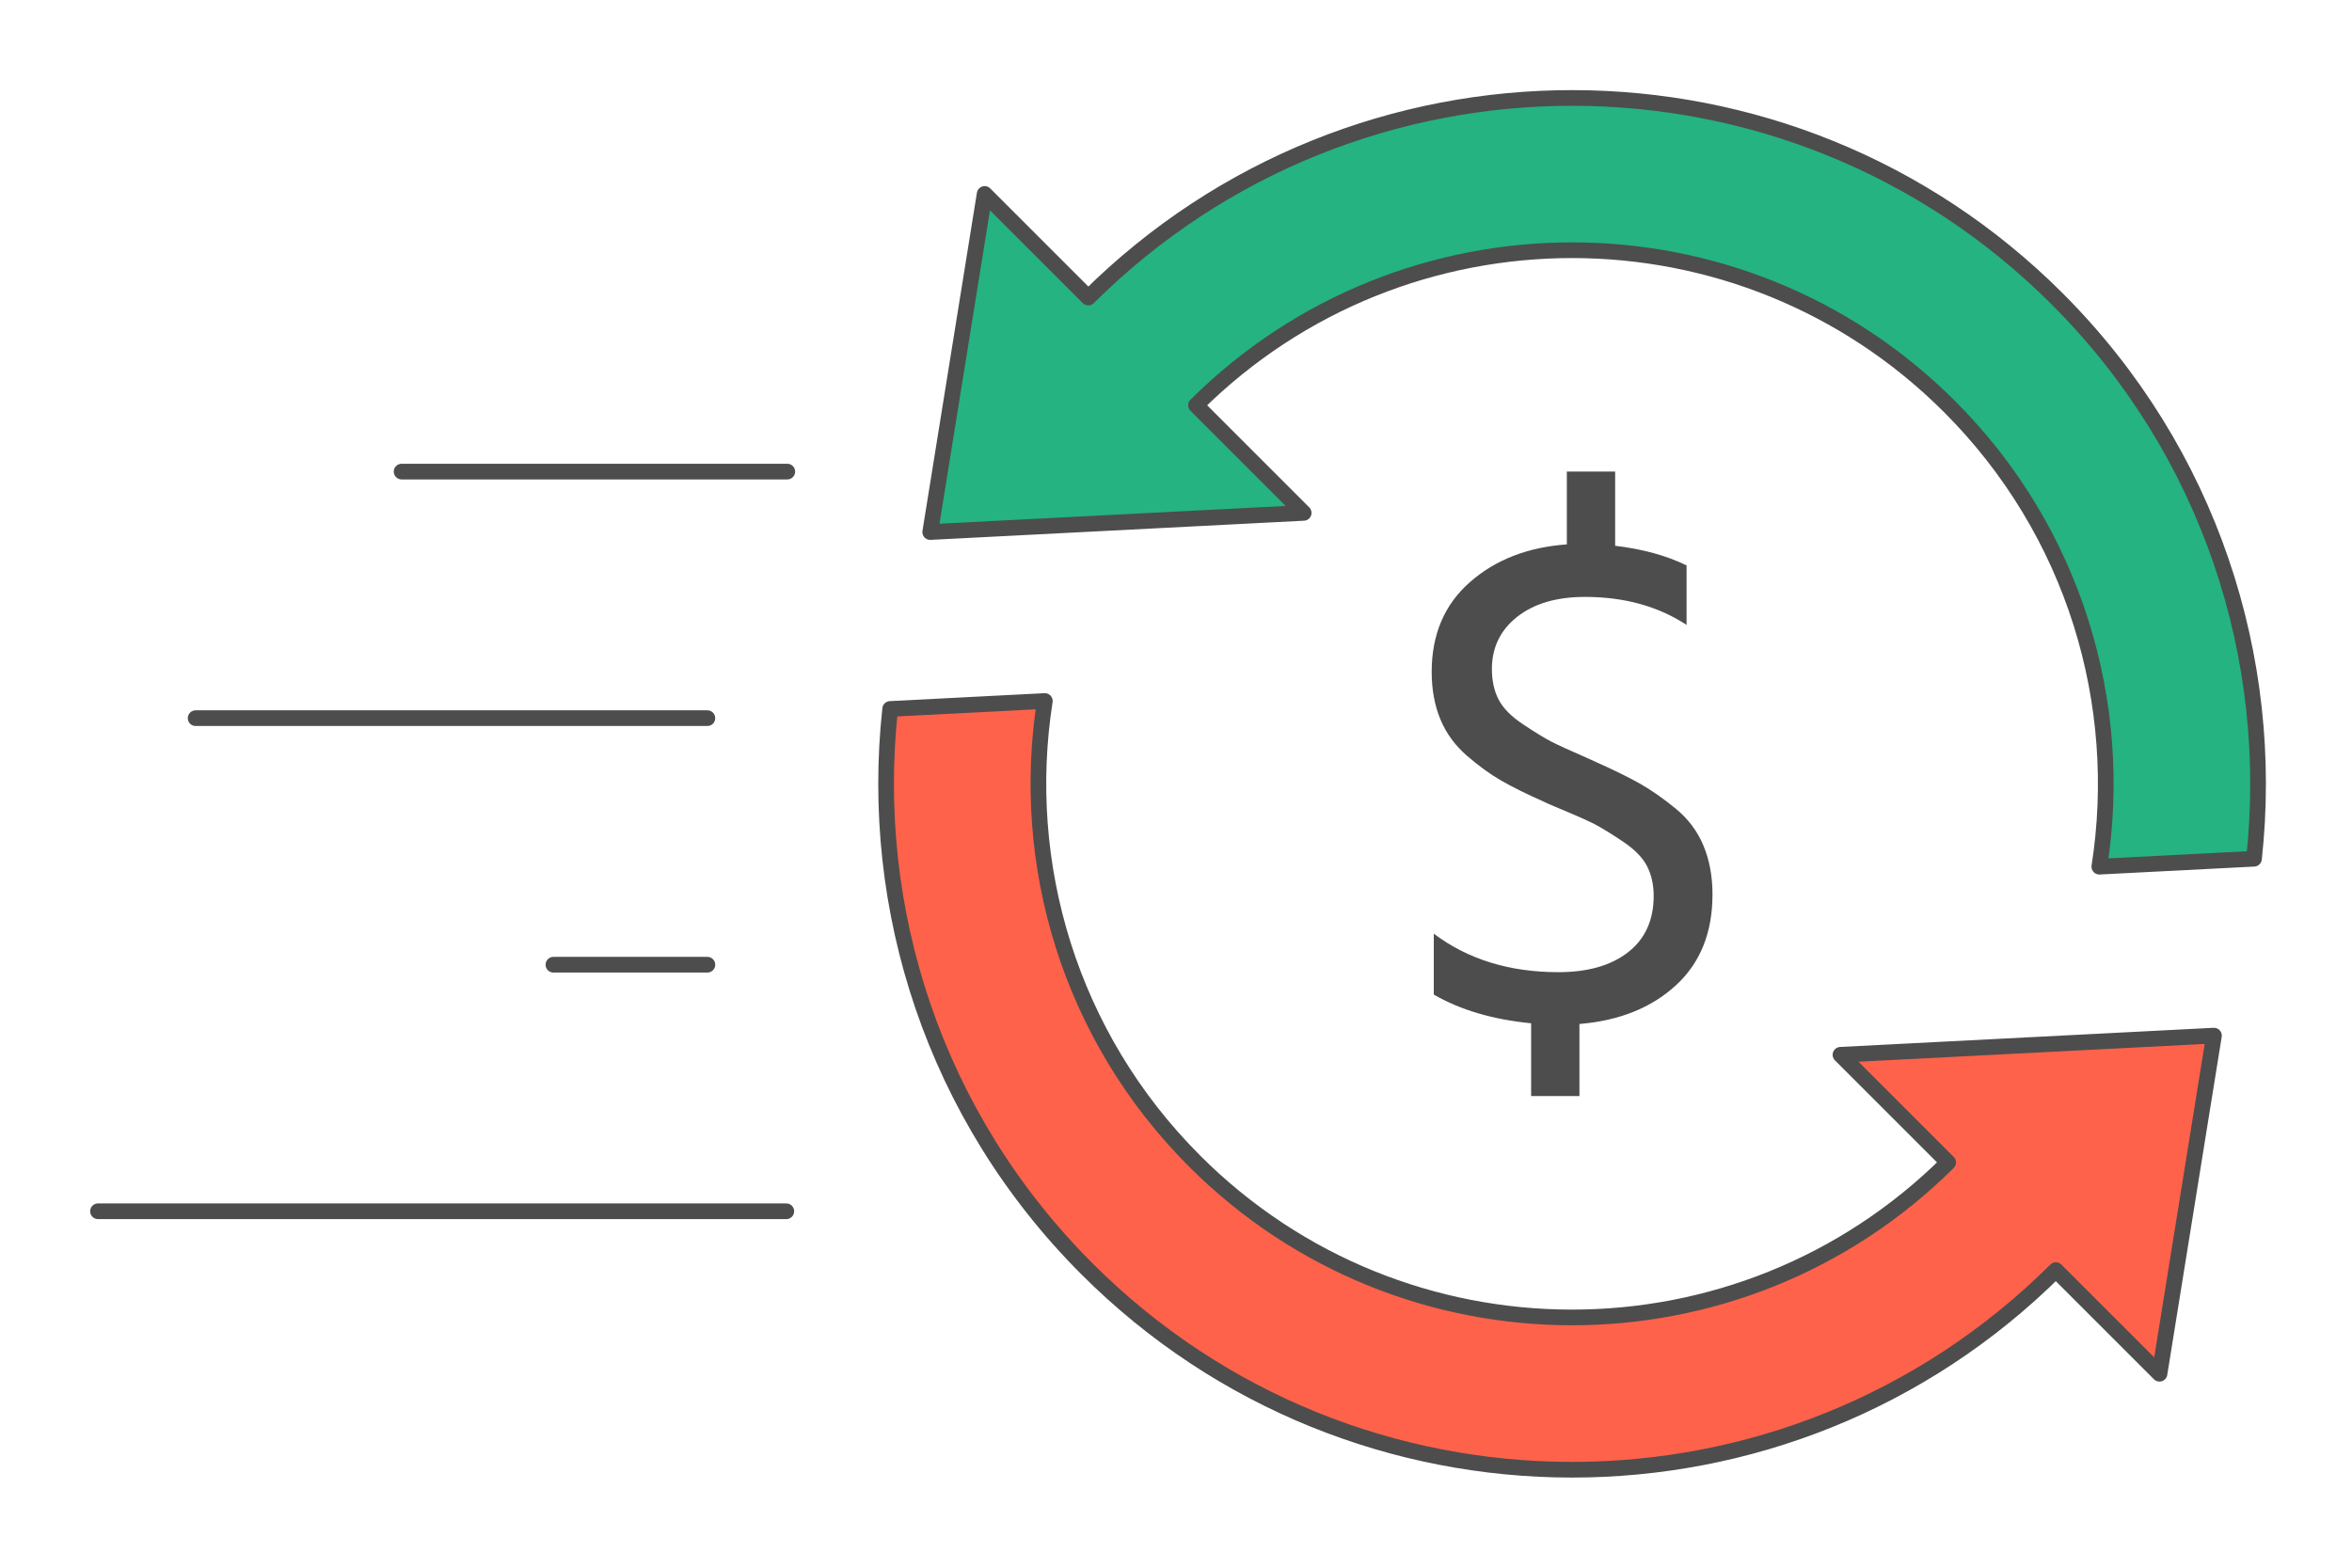
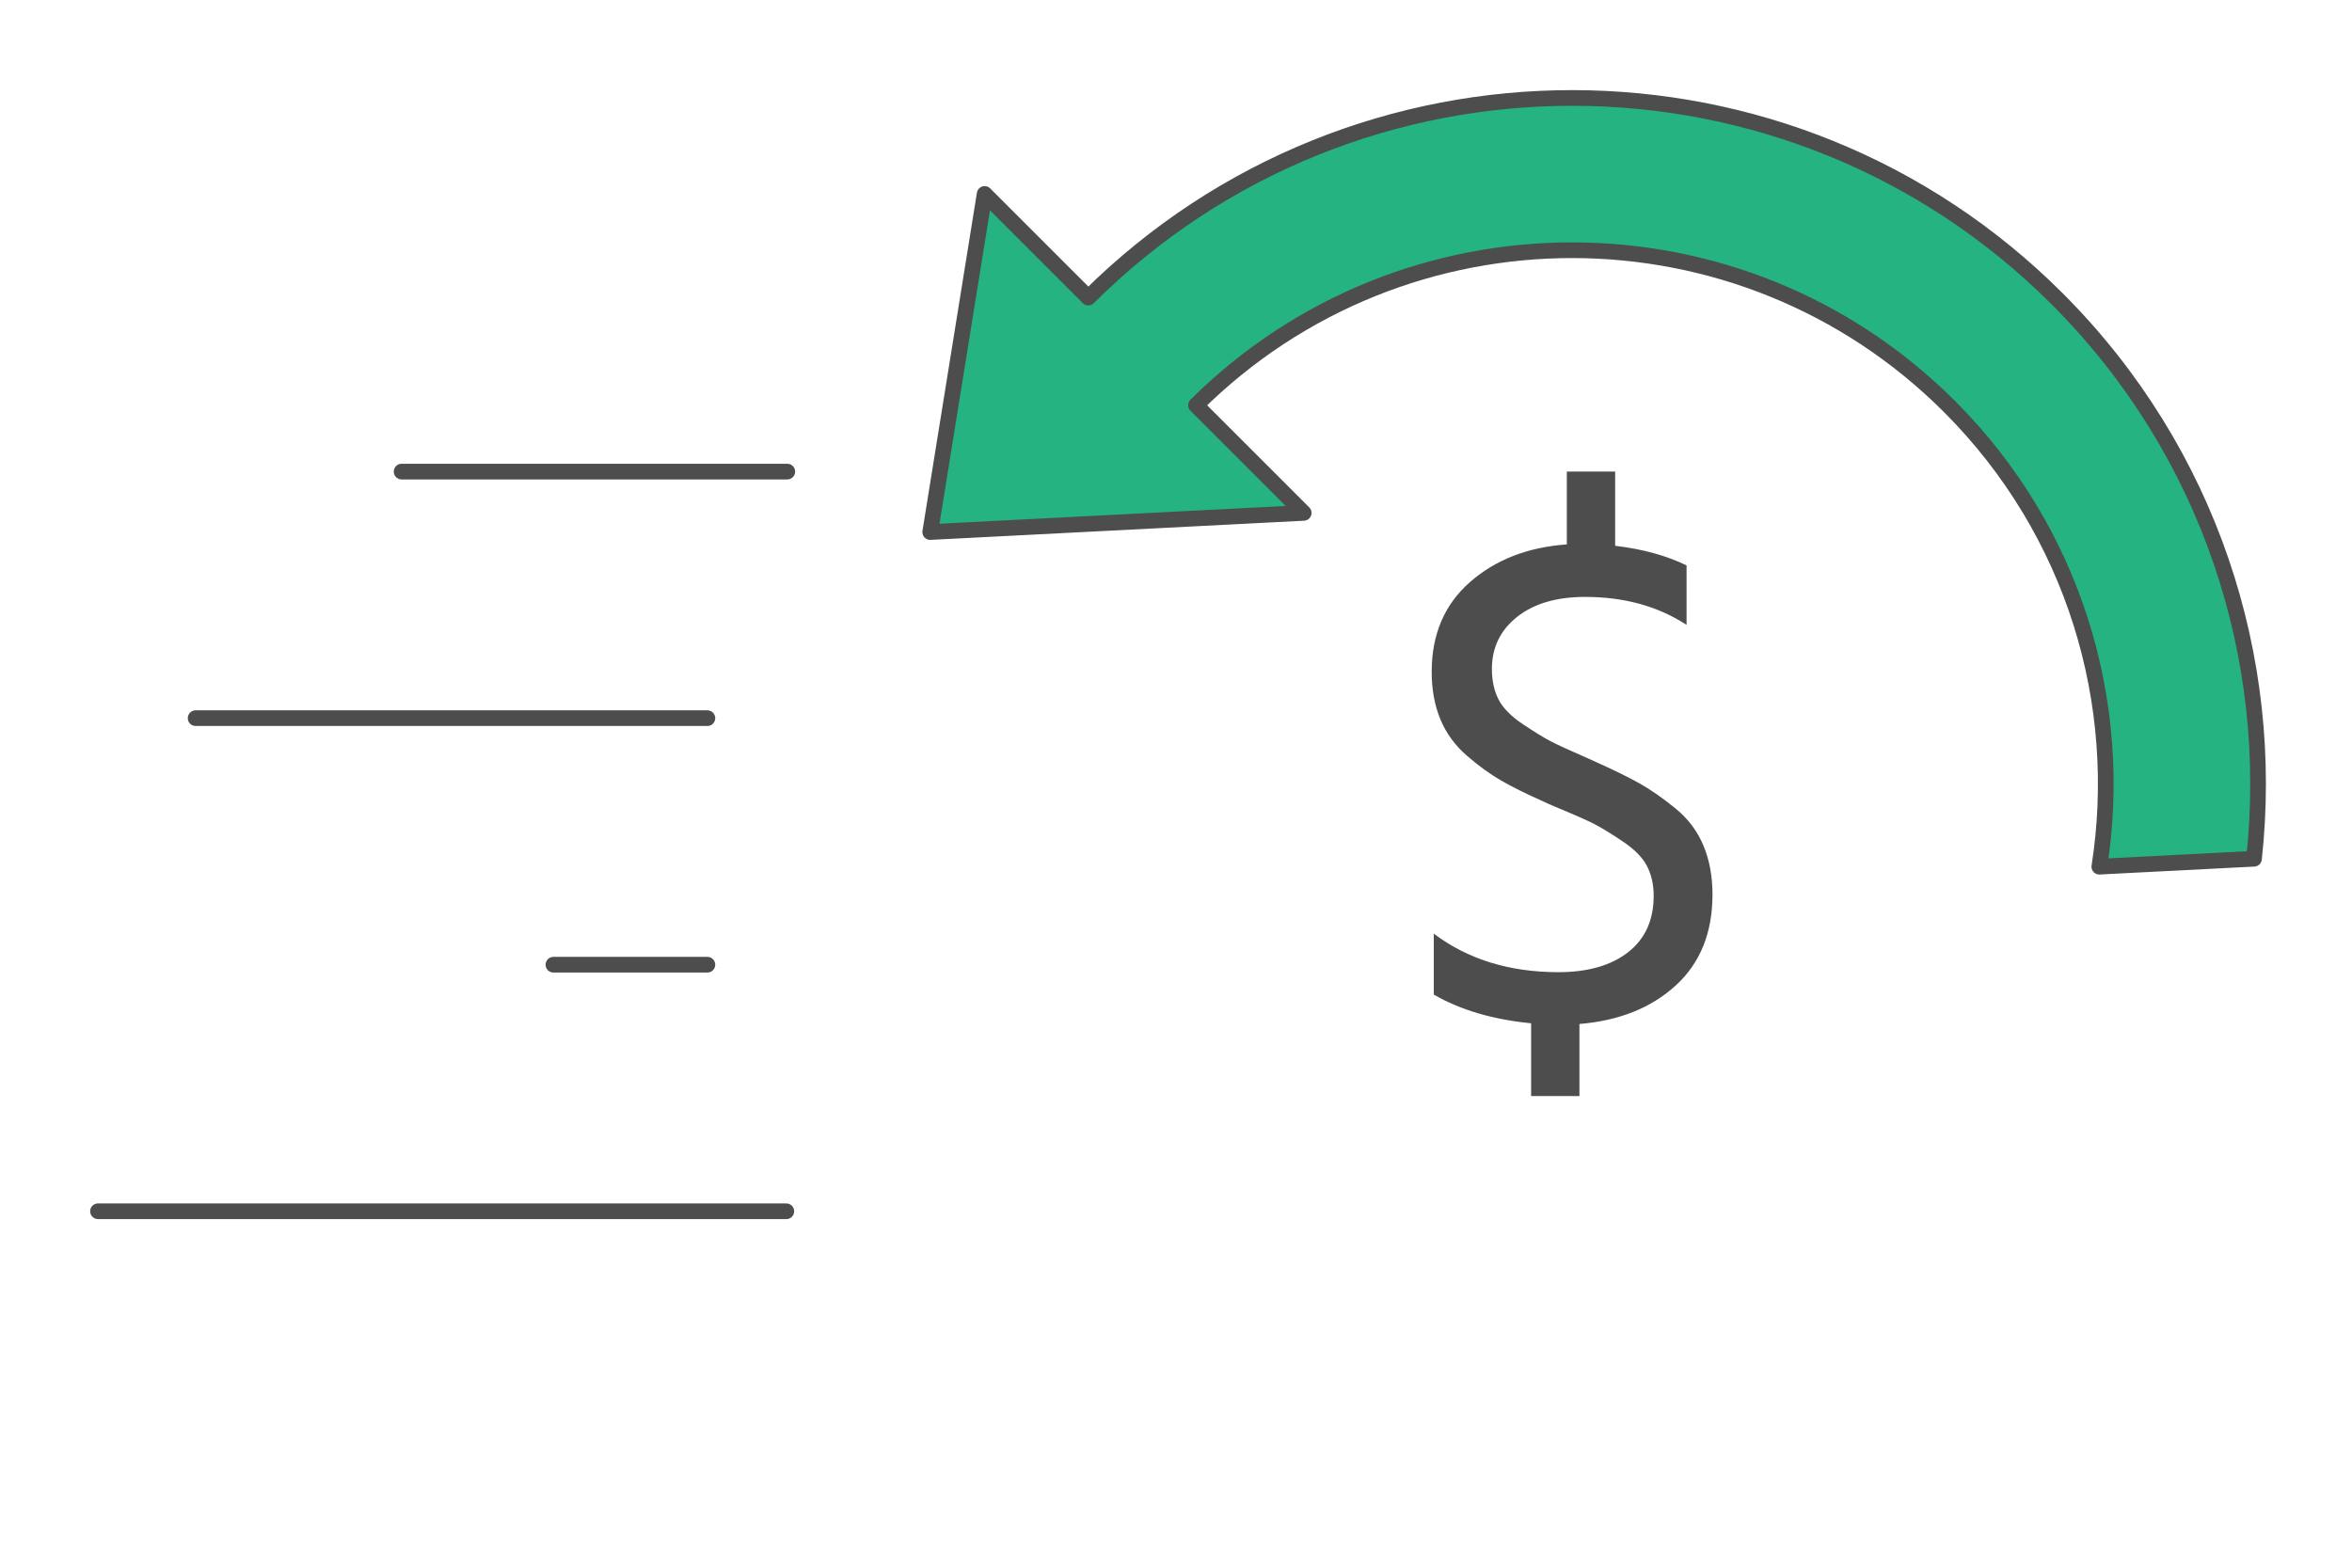
<svg xmlns="http://www.w3.org/2000/svg" xml:space="preserve" width="300px" height="200px" version="1.1" style="shape-rendering:geometricPrecision; text-rendering:geometricPrecision; image-rendering:optimizeQuality; fill-rule:evenodd; clip-rule:evenodd" viewBox="0 0 15226.6 10151.1">
  <defs>
    <style type="text/css">
   
    .str0 {stroke:#4D4D4D;stroke-width:101.5;stroke-linecap:round;stroke-linejoin:round;stroke-miterlimit:2.613}
    .fil0 {fill:none}
    .fil2 {fill:#24B381}
    .fil1 {fill:#FF624A}
    .fil3 {fill:#4D4D4D;fill-rule:nonzero}
   
  </style>
  </defs>
  <g id="Layer_x0020_1">
    <g id="_2397869953952">
      <g>
        <g>
          <g>
            <rect class="fil0" width="15226.6" height="10151.1" />
          </g>
        </g>
      </g>
      <g>
        <g>
-           <path class="fil1 str0" d="M11915.1 6830l697.1 697.1c-1350,1340.9 -3531.4,1338.2 -4877.9,-8.3 -811.6,-811.6 -1134.8,-1926.3 -970.2,-2979.6l-1001.2 51.4c-141.2,1292.3 283.3,2634.7 1274.1,3625.5 1731.6,1731.6 4537.4,1734.3 6272.5,8.3l670.9 670.9 352.6 -2189.4 -2417.9 124.1z" />
          <path class="fil2 str0" d="M8439.9 3321l-697.1 -697.1c1350,-1340.9 3531.4,-1338.2 4878,8.4 811.5,811.5 1134.7,1926.3 970.1,2979.6l1001.3 -51.4c141.1,-1292.3 -283.4,-2634.7 -1274.2,-3625.5 -1731.6,-1731.6 -4537.4,-1734.3 -6272.5,-8.3l-670.9 -670.9 -352.5 2189.3 2417.8 -124.1z" />
        </g>
        <g>
          <line class="fil0 str0" x1="634.4" y1="7843.2" x2="5090.5" y2="7843.2" />
          <line class="fil0 str0" x1="3582.8" y1="6246.7" x2="4579.5" y2="6246.7" />
          <line class="fil0 str0" x1="1266.5" y1="4650.2" x2="4579.5" y2="4650.2" />
          <line class="fil0 str0" x1="2600" y1="3053.7" x2="5096.8" y2="3053.7" />
        </g>
        <path class="fil3" d="M10918.7 3661.1l0 385.3c-184.3,-120.8 -403.4,-181.3 -657.3,-181.3 -184.4,0 -330.9,43.1 -439.8,129.2 -108.7,86.2 -163.2,198.7 -163.2,337.8 0,75.5 14.4,141.2 43.1,197.1 28.7,56 81.6,109.6 158.7,161 77.1,51.4 137.5,88.4 181.3,111.1 43.9,22.6 124.7,59.7 242.6,111 21.1,9.1 37.7,16.6 49.8,22.7 114.9,51.4 208.6,97.5 281.1,138.2 72.5,40.9 149.6,94.5 231.2,161 81.6,66.5 142.1,146.6 181.3,240.3 39.3,93.7 59,199.4 59,317.3 0,247.8 -79.4,444.3 -238,589.4 -158.7,145 -366.5,228.1 -623.4,249.3l0 466.9 -312.8 0 0 -471.5c-247.8,-24.1 -457.9,-86.1 -630.1,-185.8l0 -394.4c220.6,166.2 489.6,249.3 806.9,249.3 190.4,0 340.8,-43.1 451.1,-129.2 110.3,-86.1 165.5,-207.8 165.5,-364.9 0,-72.5 -14.4,-136.8 -43.1,-192.7 -28.7,-55.9 -81.6,-109.6 -158.7,-160.9 -77,-51.4 -137.5,-88.4 -181.3,-111.1 -43.8,-22.7 -127.7,-59.7 -251.6,-111.1 -36.3,-15.1 -63.5,-27.2 -81.6,-36.3 -108.8,-48.3 -198.7,-92.9 -269.7,-133.7 -71.1,-40.8 -145.1,-94.4 -222.2,-160.9 -77,-66.5 -134.5,-145.1 -172.3,-235.7 -37.7,-90.7 -56.6,-193.5 -56.6,-308.3 0,-241.8 82.3,-435.2 247,-580.3 164.8,-145.1 374.1,-226.7 627.9,-244.8l0 -471.5 312.8 0 0 480.5c178.3,21.2 332.5,63.5 462.4,127z" />
      </g>
    </g>
  </g>
</svg>